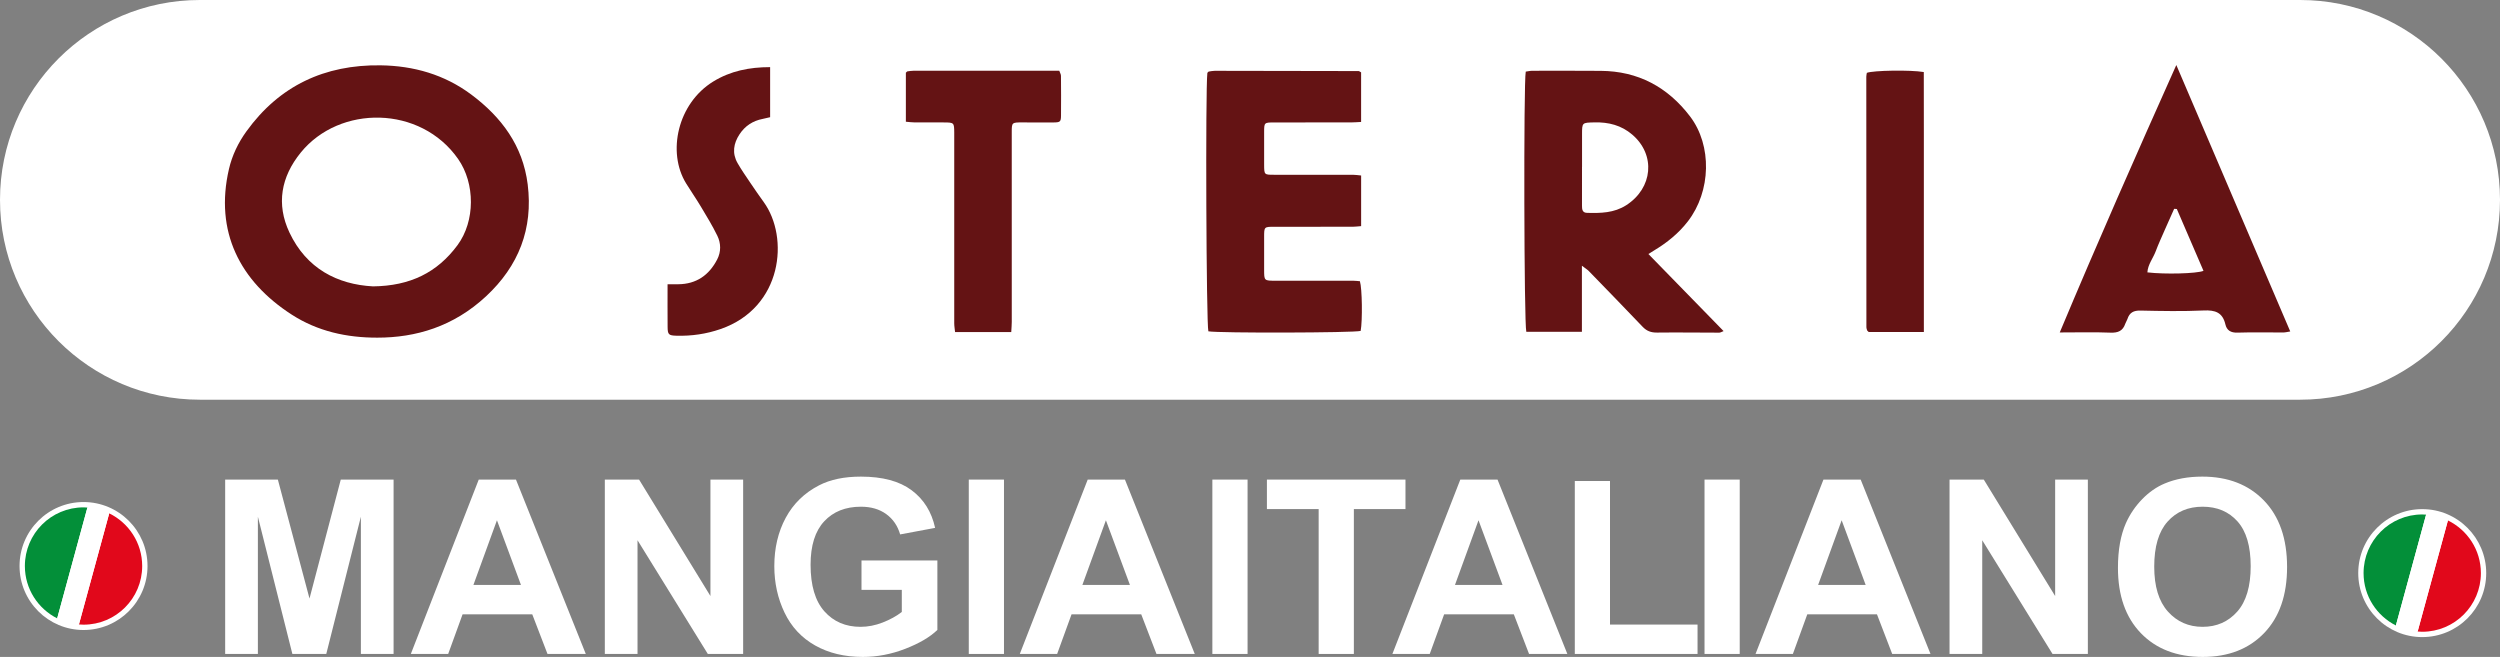
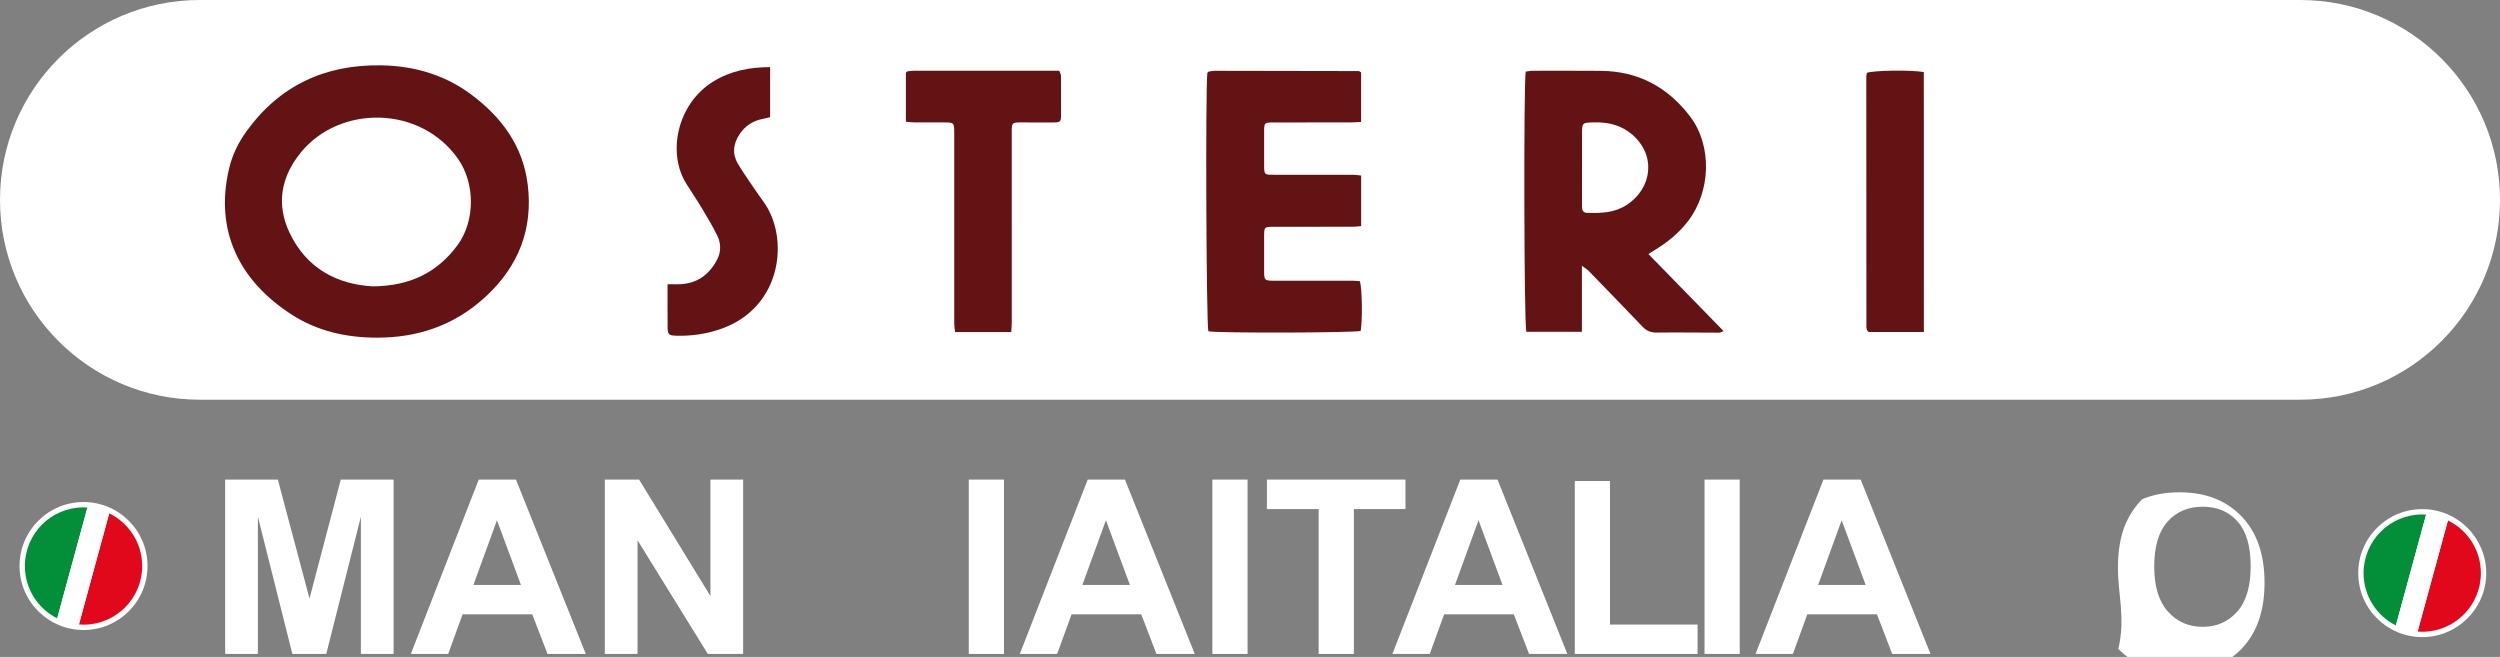
<svg xmlns="http://www.w3.org/2000/svg" version="1.1" x="0px" y="0px" width="587.934px" height="154.491px" viewBox="0 0 587.934 154.491" style="enable-background:new 0 0 587.934 154.491;" xml:space="preserve">
  <rect x="0" y="0" width="587.934" height="154.491" fill="#808080" stroke="none" />
  <style type="text/css">
	.st0{fill:#FFFFFF;}
	.st1{fill:#641314;}
	.st2{fill:#038F39;}
	.st3{fill:#E1081B;}
</style>
  <defs>
</defs>
  <g>
    <path class="st0" d="M540.934,94H47C21.043,94,0,72.957,0,47v0C0,21.043,21.043,0,47,0l493.934,0c25.957,0,47,21.043,47,47v0   C587.934,72.957,566.891,94,540.934,94z" />
    <g>
      <path class="st1" d="M88.728,79.407c-7.189,0.012-14.019-1.485-20.104-5.404c-12.228-7.876-18.176-19.563-14.785-34.23    c0.749-3.242,2.178-6.195,4.105-8.869c7.753-10.76,18.428-15.718,31.554-15.541c7.786,0.105,15.028,2.17,21.334,6.874    c7.121,5.314,12.133,12.053,13.266,21.12c1.305,10.439-2.118,19.185-9.788,26.322C106.663,76.796,97.807,79.413,88.728,79.407z     M87.722,67.348c8.748-0.103,15.125-3.263,19.877-9.699c4.173-5.652,4.169-14.499,0.139-20.263    c-8.841-12.645-27.853-12.759-36.998-1.517c-4.652,5.719-5.818,12.144-2.667,18.819C72.082,63.179,79.353,66.897,87.722,67.348z" />
      <path class="st1" d="M387.661,59.74c5.981,6.131,11.753,12.049,17.683,18.127c-0.489,0.182-0.755,0.367-1.022,0.366    c-4.876-0.003-9.753-0.079-14.628-0.018c-1.395,0.017-2.429-0.356-3.388-1.361c-4.191-4.396-8.426-8.749-12.658-13.105    c-0.349-0.36-0.798-0.622-1.626-1.255c0,5.453,0,10.418,0,15.542c-4.562,0-8.83,0-13.072,0c-0.534-1.705-0.657-58.621-0.133-61.19    c0.495-0.066,1.034-0.198,1.572-0.199c5.357-0.008,10.713-0.017,16.07,0.019c8.775,0.06,15.719,3.796,20.987,10.698    c5.237,6.862,4.948,17.625-0.485,24.674c-2.188,2.838-4.896,5.021-7.933,6.849C388.693,59.088,388.365,59.3,387.661,59.74z     M372.055,39.265c-0.003,0-0.006,0-0.009,0c0,3.029,0.004,6.059-0.003,9.088c-0.002,0.851,0.06,1.674,1.171,1.705    c3.207,0.09,6.376,0.038,9.231-1.797c6.251-4.019,7.001-11.826,1.418-16.604c-2.569-2.199-5.56-2.953-8.874-2.875    c-2.93,0.069-2.932,0.009-2.934,2.83C372.055,34.163,372.055,36.714,372.055,39.265z" />
      <path class="st1" d="M320.097,17.016c0,3.885,0,7.682,0,11.662c-0.851,0.042-1.546,0.106-2.241,0.107    c-6.078,0.01-12.155,0.006-18.232,0.014c-2.296,0.003-2.324,0.027-2.334,2.216c-0.012,2.559-0.009,5.118,0.001,7.677    c0.009,2.422,0.017,2.412,2.367,2.41c6.157-0.007,12.315-0.01,18.472,0c0.615,0.001,1.229,0.104,1.972,0.171    c0,4.025,0,7.888,0,11.906c-0.763,0.06-1.376,0.148-1.99,0.149c-6.157,0.01-12.315,0.003-18.472,0.007    c-2.345,0.001-2.348,0.007-2.351,2.433c-0.003,2.559-0.003,5.118,0.001,7.677c0.003,2.585,0.006,2.578,2.71,2.575    c6.078-0.006,12.155-0.006,18.232,0.002c0.543,0.001,1.087,0.079,1.58,0.117c0.536,1.709,0.627,9.296,0.178,11.686    c-1.584,0.456-33.395,0.54-35.814,0.095c-0.49-1.603-0.705-56.742-0.237-60.776c0.049-0.06,0.093-0.125,0.149-0.178    c0.058-0.054,0.123-0.128,0.193-0.138c0.468-0.068,0.939-0.174,1.409-0.173c11.273,0.01,22.545,0.031,33.818,0.061    C319.648,16.715,319.786,16.852,320.097,17.016z" />
-       <path class="st1" d="M511.812,15.292c8.901,20.814,17.802,41.629,26.794,62.659c-0.728,0.112-1.171,0.237-1.614,0.239    c-3.598,0.012-7.199-0.084-10.793,0.037c-1.569,0.053-2.521-0.539-2.845-1.934c-0.656-2.828-2.405-3.403-5.106-3.278    c-4.947,0.229-9.914,0.132-14.869,0.022c-1.628-0.036-2.583,0.487-3.066,1.999c-0.121,0.377-0.375,0.711-0.501,1.087    c-0.571,1.698-1.702,2.179-3.484,2.108c-3.819-0.153-7.648-0.047-11.928-0.047C493.293,56.955,502.458,36.198,511.812,15.292z     M511.932,49.149c-0.209-0.013-0.419-0.026-0.628-0.039c-0.733,1.645-1.476,3.286-2.196,4.937    c-0.732,1.678-1.503,3.343-2.146,5.056c-0.615,1.637-1.835,3.084-1.956,4.951c4.058,0.487,11.584,0.303,13.195-0.358    C516.11,58.845,514.021,53.997,511.932,49.149z" />
      <path class="st1" d="M237.822,78.088c-4.511,0-8.723,0-13.215,0c-0.07-0.705-0.195-1.38-0.196-2.055    c-0.009-14.702-0.003-29.404-0.001-44.106c0-0.24,0.003-0.479,0.001-0.719c-0.016-2.362-0.047-2.403-2.412-2.414    c-2.317-0.011-4.634,0.01-6.951-0.007c-0.616-0.004-1.232-0.094-2.013-0.158c0-3.928,0-7.721,0-11.536    c0.05-0.046,0.109-0.099,0.168-0.152c0.059-0.053,0.115-0.142,0.18-0.151c0.47-0.061,0.943-0.15,1.415-0.15    c11.417-0.008,22.835-0.006,34.313-0.006c0.167,0.478,0.398,0.836,0.402,1.195c0.029,3.116,0.038,6.232,0.009,9.347    c-0.014,1.443-0.19,1.605-1.707,1.621c-2.477,0.025-4.954-0.005-7.431-0.008c-2.43-0.003-2.449,0.03-2.448,2.332    c0.006,14.862,0.008,29.723,0.004,44.585C237.941,76.408,237.873,77.11,237.822,78.088z" />
      <path class="st1" d="M156.993,66.849c1.074,0,1.78,0.004,2.486-0.001c4.278-0.026,7.271-2.133,9.184-5.831    c0.933-1.802,0.904-3.793,0.037-5.575c-1.148-2.357-2.526-4.606-3.875-6.86c-1.106-1.848-2.341-3.618-3.471-5.451    c-4.519-7.331-1.992-18.809,6.371-23.951c4.07-2.503,8.51-3.387,13.389-3.393c0,3.984,0,7.78,0,11.774    c-0.555,0.129-1.148,0.287-1.749,0.402c-2.321,0.444-4.152,1.654-5.442,3.61c-1.419,2.152-1.799,4.459-0.465,6.788    c0.911,1.59,1.966,3.099,2.991,4.621c1.026,1.524,2.07,3.036,3.149,4.523c6.049,8.344,4.459,24.819-10.131,29.875    c-3.367,1.167-6.824,1.666-10.369,1.571c-1.862-0.05-2.08-0.276-2.095-2.092C156.974,73.598,156.993,70.338,156.993,66.849z" />
      <path class="st1" d="M452.442,78.085c-4.611,0-8.819,0-12.965,0c-0.12-0.113-0.18-0.166-0.235-0.224    c-0.054-0.057-0.129-0.111-0.149-0.179c-0.068-0.227-0.165-0.461-0.165-0.692c-0.015-19.652-0.022-39.304-0.023-58.955    c0-0.312,0.087-0.624,0.129-0.907c1.54-0.572,10.196-0.722,13.392-0.186c0.033,10.118,0.004,20.302,0.014,30.485    C452.451,57.555,452.442,67.683,452.442,78.085z" />
    </g>
    <g>
      <path class="st0" d="M52.954,153.792v-41.006h12.392l7.44,27.972l7.356-27.972h12.419v41.006H84.87v-32.279l-8.14,32.279h-7.972    l-8.111-32.279v32.279H52.954z" />
      <path class="st0" d="M137.763,153.792h-9.007l-3.58-9.314h-16.391l-3.385,9.314h-8.783l15.972-41.006h8.755L137.763,153.792z     M122.519,137.568l-5.65-15.216l-5.538,15.216H122.519z" />
      <path class="st0" d="M142.239,153.792v-41.006h8.056l16.782,27.384v-27.384h7.692v41.006h-8.308l-16.531-26.74v26.74H142.239z" />
-       <path class="st0" d="M202.601,138.716v-6.909h17.846v16.335c-1.734,1.679-4.247,3.156-7.538,4.434    c-3.292,1.277-6.625,1.916-10,1.916c-4.289,0-8.027-0.899-11.217-2.699c-3.188-1.799-5.585-4.373-7.188-7.72    c-1.604-3.348-2.405-6.988-2.405-10.923c0-4.271,0.896-8.065,2.686-11.385c1.79-3.318,4.409-5.864,7.859-7.636    c2.63-1.361,5.902-2.042,9.818-2.042c5.091,0,9.066,1.067,11.93,3.202c2.862,2.136,4.703,5.087,5.524,8.854l-8.224,1.538    c-0.578-2.014-1.664-3.604-3.259-4.769s-3.585-1.749-5.972-1.749c-3.618,0-6.494,1.147-8.629,3.441    c-2.136,2.293-3.203,5.696-3.203,10.209c0,4.867,1.081,8.518,3.245,10.951c2.162,2.434,4.997,3.649,8.503,3.649    c1.734,0,3.473-0.34,5.217-1.021c1.743-0.681,3.239-1.506,4.489-2.476v-5.202H202.601z" />
      <path class="st0" d="M227.831,153.792v-41.006h8.279v41.006H227.831z" />
      <path class="st0" d="M280.976,153.792h-9.007l-3.58-9.314h-16.391l-3.385,9.314h-8.783l15.972-41.006h8.755L280.976,153.792z     M265.731,137.568l-5.65-15.216l-5.538,15.216H265.731z" />
      <path class="st0" d="M285.116,153.792v-41.006h8.279v41.006H285.116z" />
      <path class="st0" d="M310.113,153.792v-34.069h-12.168v-6.937h32.587v6.937h-12.14v34.069H310.113z" />
      <path class="st0" d="M368.601,153.792h-9.007l-3.58-9.314h-16.391l-3.385,9.314h-8.783l15.972-41.006h8.755L368.601,153.792z     M353.356,137.568l-5.65-15.216l-5.538,15.216H353.356z" />
      <path class="st0" d="M370.352,153.792v-40.67h8.279v33.761h20.587v6.909H370.352z" />
      <path class="st0" d="M400.858,153.792v-41.006h8.279v41.006H400.858z" />
      <path class="st0" d="M454.003,153.792h-9.007l-3.58-9.314h-16.391l-3.385,9.314h-8.783l15.972-41.006h8.755L454.003,153.792z     M438.759,137.568l-5.65-15.216l-5.538,15.216H438.759z" />
-       <path class="st0" d="M458.479,153.792v-41.006h8.056l16.782,27.384v-27.384h7.692v41.006h-8.308l-16.531-26.74v26.74H458.479z" />
-       <path class="st0" d="M498.086,133.541c0-4.177,0.625-7.683,1.874-10.518c0.933-2.088,2.205-3.962,3.818-5.622    c1.612-1.659,3.38-2.891,5.301-3.692c2.555-1.081,5.5-1.622,8.839-1.622c6.042,0,10.876,1.874,14.503,5.622    s5.44,8.961,5.44,15.636c0,6.62-1.8,11.8-5.398,15.538c-3.6,3.739-8.41,5.608-14.434,5.608c-6.098,0-10.946-1.86-14.545-5.58    C499.886,145.19,498.086,140.067,498.086,133.541z M506.617,133.261c0,4.644,1.072,8.164,3.217,10.56    c2.145,2.396,4.867,3.594,8.168,3.594s6.009-1.188,8.125-3.565c2.116-2.378,3.175-5.944,3.175-10.699    c0-4.699-1.03-8.205-3.091-10.518c-2.061-2.312-4.797-3.469-8.209-3.469c-3.413,0-6.164,1.171-8.252,3.511    C507.661,125.015,506.617,128.544,506.617,133.261z" />
+       <path class="st0" d="M498.086,133.541c0-4.177,0.625-7.683,1.874-10.518c0.933-2.088,2.205-3.962,3.818-5.622    c2.555-1.081,5.5-1.622,8.839-1.622c6.042,0,10.876,1.874,14.503,5.622    s5.44,8.961,5.44,15.636c0,6.62-1.8,11.8-5.398,15.538c-3.6,3.739-8.41,5.608-14.434,5.608c-6.098,0-10.946-1.86-14.545-5.58    C499.886,145.19,498.086,140.067,498.086,133.541z M506.617,133.261c0,4.644,1.072,8.164,3.217,10.56    c2.145,2.396,4.867,3.594,8.168,3.594s6.009-1.188,8.125-3.565c2.116-2.378,3.175-5.944,3.175-10.699    c0-4.699-1.03-8.205-3.091-10.518c-2.061-2.312-4.797-3.469-8.209-3.469c-3.413,0-6.164,1.171-8.252,3.511    C507.661,125.015,506.617,128.544,506.617,133.261z" />
    </g>
    <g>
      <circle class="st0" cx="19.644" cy="133.113" r="15.048" />
      <g>
        <path class="st2" d="M19.644,119.319c-7.618,0-13.794,6.176-13.794,13.794c0,5.387,3.095,10.041,7.598,12.312l7.107-26.06     C20.252,119.345,19.951,119.319,19.644,119.319z" />
        <path class="st3" d="M25.686,120.727l-7.125,26.125c0.358,0.028,0.717,0.055,1.083,0.055c7.618,0,13.794-6.176,13.794-13.794     C33.438,127.665,30.272,122.969,25.686,120.727z" />
        <path class="st0" d="M20.555,119.365l-7.107,26.06c1.559,0.786,3.284,1.285,5.114,1.428l7.125-26.125     C24.118,119.961,22.387,119.485,20.555,119.365z" />
      </g>
    </g>
    <g>
      <circle class="st0" cx="569.644" cy="134.78" r="15.048" />
      <g>
        <path class="st2" d="M569.644,120.986c-7.618,0-13.794,6.176-13.794,13.794c0,5.387,3.095,10.041,7.598,12.312l7.107-26.06     C570.252,121.012,569.951,120.986,569.644,120.986z" />
        <path class="st3" d="M575.686,122.394l-7.125,26.125c0.358,0.028,0.717,0.055,1.083,0.055c7.618,0,13.794-6.176,13.794-13.794     C583.438,129.332,580.272,124.636,575.686,122.394z" />
        <path class="st0" d="M570.555,121.032l-7.107,26.06c1.559,0.786,3.284,1.285,5.114,1.428l7.125-26.125     C574.118,121.627,572.387,121.152,570.555,121.032z" />
      </g>
    </g>
  </g>
</svg>